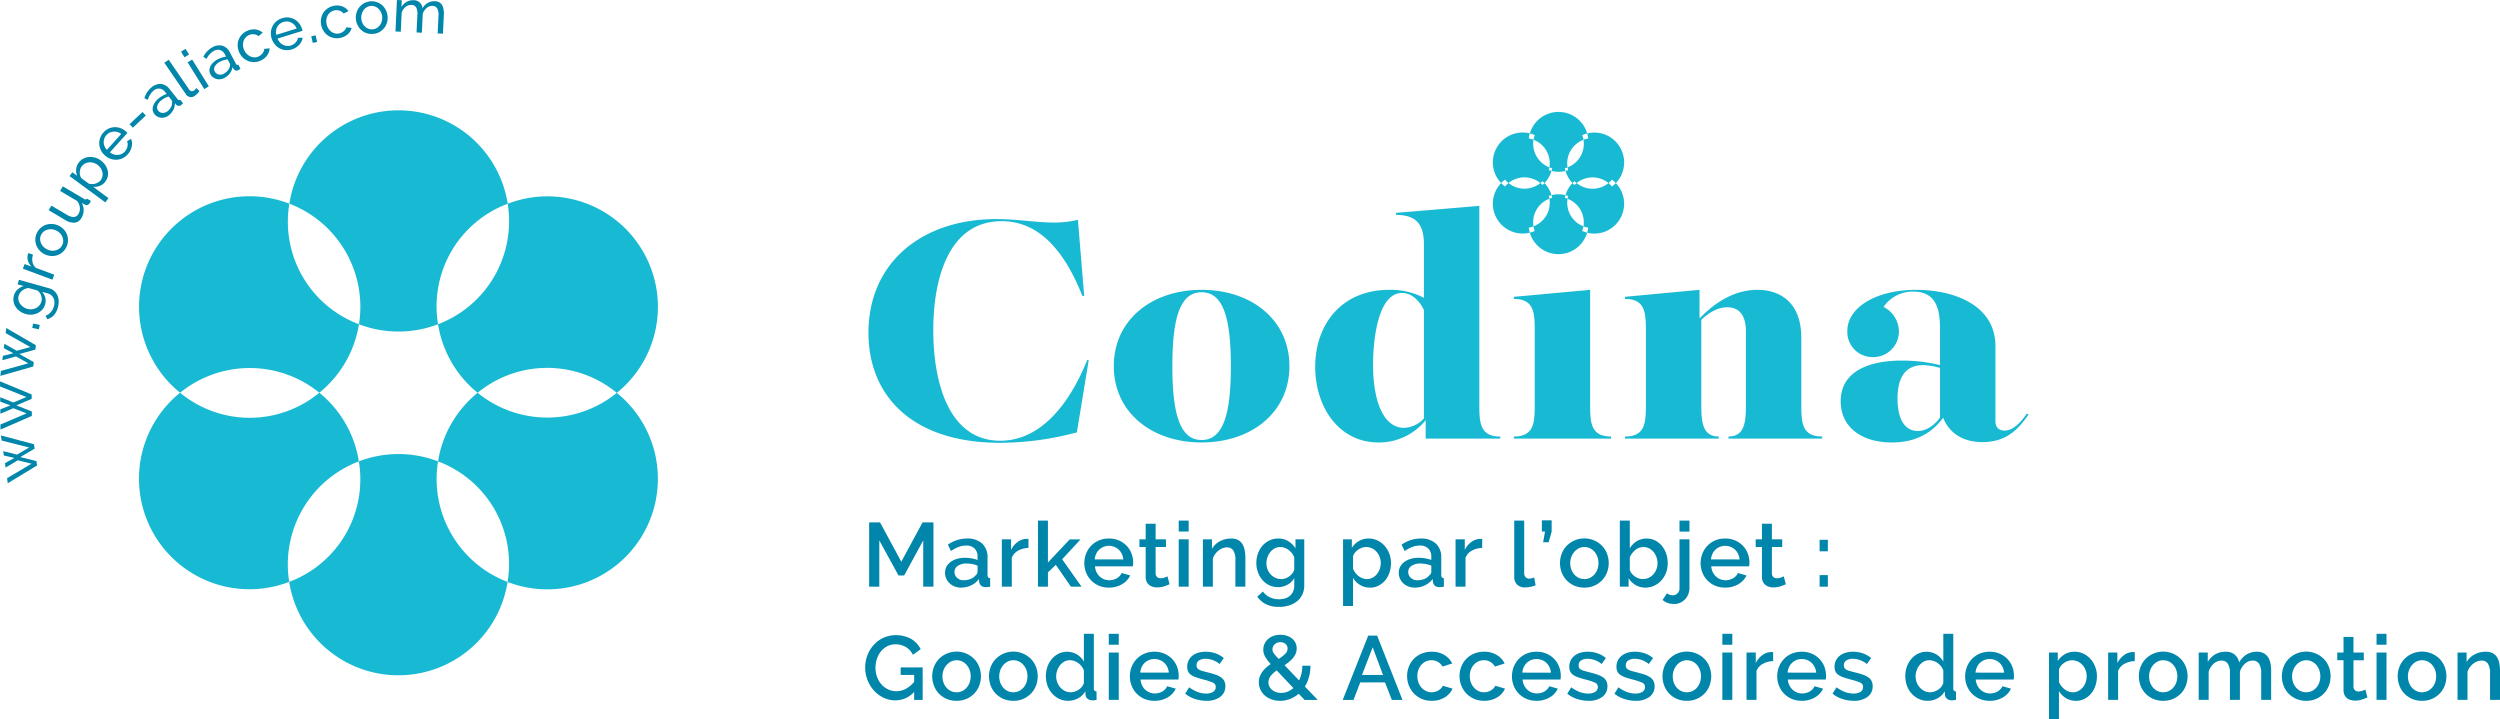
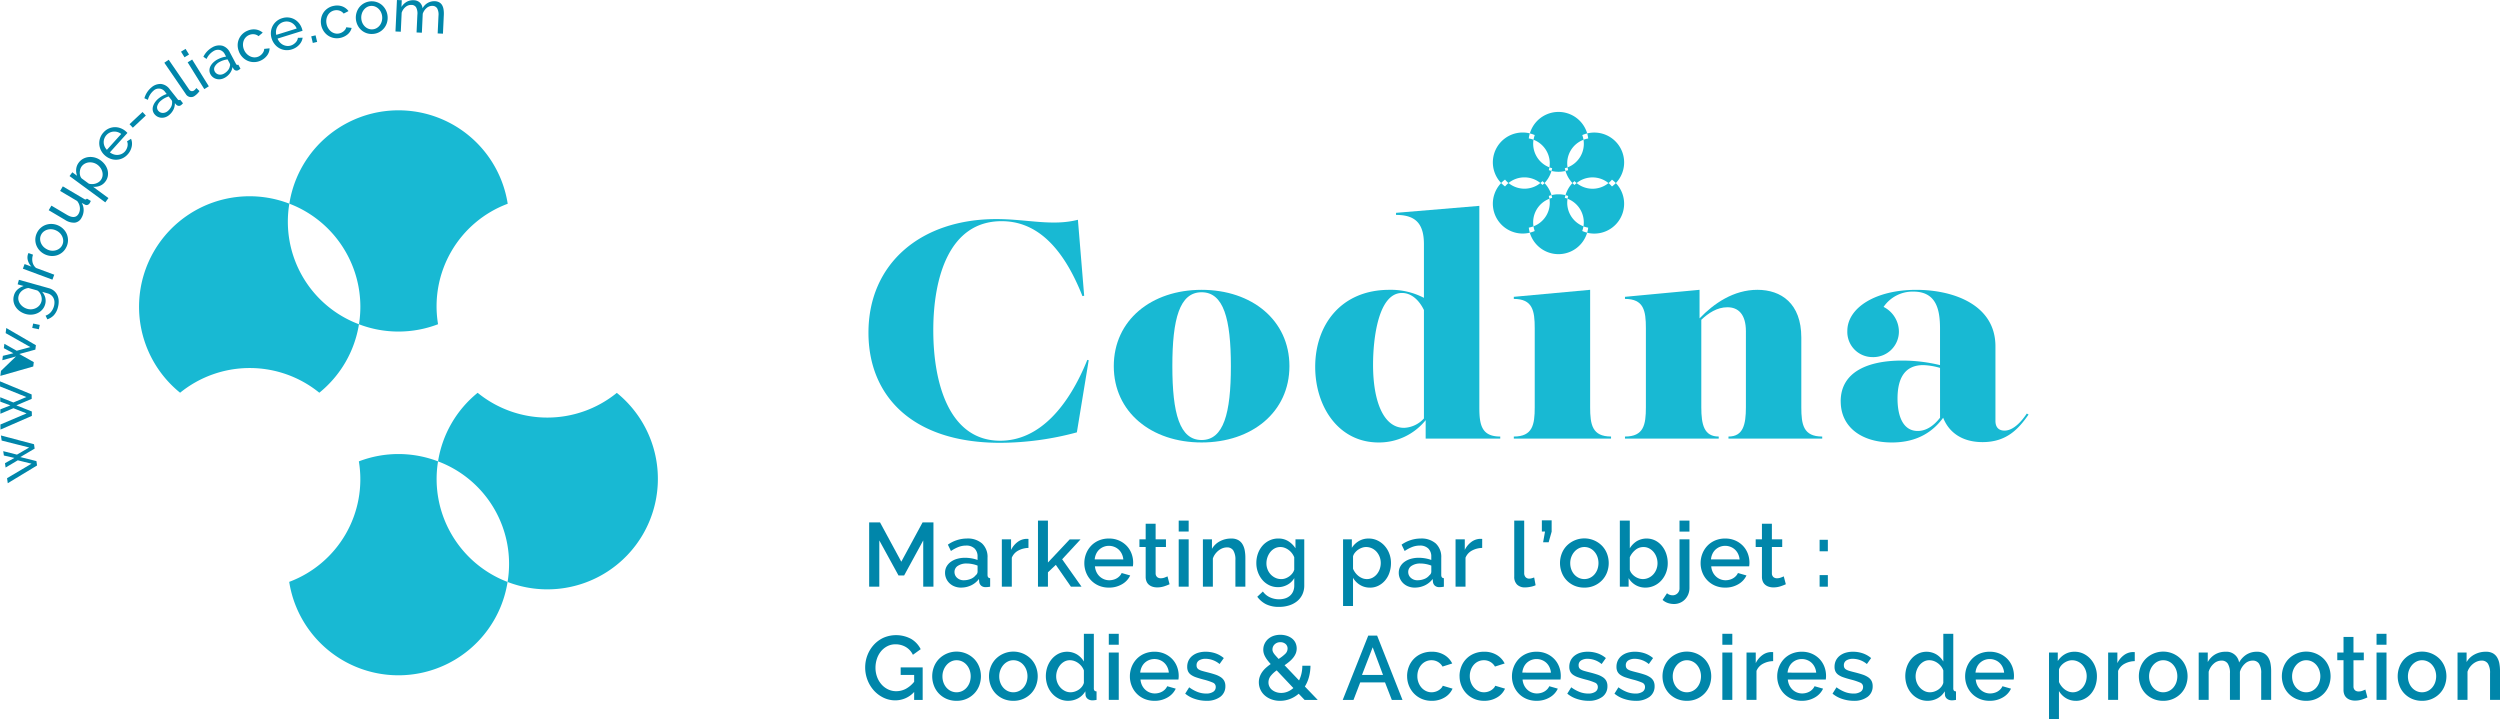
<svg xmlns="http://www.w3.org/2000/svg" id="logo_codina" data-name="logo codina" width="615.29" height="177.004" viewBox="0 0 615.29 177.004">
  <defs>
    <clipPath id="clip-path">
      <rect id="Rectangle_106" data-name="Rectangle 106" width="615.29" height="177.004" fill="none" />
    </clipPath>
  </defs>
  <g id="Groupe_563" data-name="Groupe 563" transform="translate(0 0)" clip-path="url(#clip-path)">
    <path id="Tracé_1173" data-name="Tracé 1173" d="M207.8,42.982a6.207,6.207,0,0,1,3.923-6.787,6.567,6.567,0,0,0-.15-.693c.217-.074.438-.139.663-.193a7.354,7.354,0,0,0-1.722-2.974c-.154.163-.321.319-.494.47a6.41,6.41,0,0,0-.524-.479,6.021,6.021,0,0,1-.8.563,6.229,6.229,0,0,1-7.04-.561,6.24,6.24,0,0,0-.856.845,7.44,7.44,0,0,1-.955-.845A7.349,7.349,0,0,0,206.9,44.55a7.664,7.664,0,0,1-.253-1.248,6.34,6.34,0,0,0,1.157-.319m12.3,0a6.2,6.2,0,0,1-3.915-6.791,6.481,6.481,0,0,0-.676-.215c.045-.227.1-.449.165-.671a7.366,7.366,0,0,0-3.438,0c.065.221.115.446.162.672a6.607,6.607,0,0,0-.674.214,6.165,6.165,0,0,1-3.923,6.787,6.3,6.3,0,0,0,.3,1.163,7.223,7.223,0,0,1-1.209.4,7.35,7.35,0,0,0,14.111,0,7.5,7.5,0,0,1-1.207-.407,6.278,6.278,0,0,0,.3-1.161M207.812,21.677a6.218,6.218,0,0,1,3.921,6.793,6.455,6.455,0,0,0,.667.214c-.045.225-.1.449-.163.671a7.325,7.325,0,0,0,3.44,0c-.065-.217-.115-.442-.162-.669a6.6,6.6,0,0,0,.674-.214,6.165,6.165,0,0,1,3.923-6.787,6.3,6.3,0,0,0-.3-1.163,7.222,7.222,0,0,1,1.209-.4,7.349,7.349,0,0,0-14.111,0,7.683,7.683,0,0,1,1.207.4,6.337,6.337,0,0,0-.3,1.163m12.3,0a6.207,6.207,0,0,1-3.923,6.787,6.1,6.1,0,0,0,.15.691c-.217.074-.44.139-.663.191a7.356,7.356,0,0,0,1.72,2.981c.158-.167.327-.323.5-.477a6.042,6.042,0,0,0,.522.477,6.12,6.12,0,0,1,.8-.557,6.226,6.226,0,0,1,7.04.561,6.24,6.24,0,0,0,.856-.845,7.566,7.566,0,0,1,.955.843,7.349,7.349,0,0,0-7.053-12.22,7.665,7.665,0,0,1,.253,1.248,6.339,6.339,0,0,0-1.157.319m7.957,10.652a7.522,7.522,0,0,1-.957.845,6.426,6.426,0,0,0-.854-.843,6.2,6.2,0,0,1-7.838,0,6.439,6.439,0,0,0-.526.477c-.173-.152-.34-.31-.5-.477a7.351,7.351,0,0,0-1.718,2.977c.223.054.444.121.663.2a6.263,6.263,0,0,0-.152.689,6.027,6.027,0,0,1,.882.414,6.226,6.226,0,0,1,3.033,6.377,6.281,6.281,0,0,0,1.161.318,7.319,7.319,0,0,1-.254,1.25,7.35,7.35,0,0,0,7.058-12.22M200.8,31.485a6.424,6.424,0,0,0,.854.843,6.218,6.218,0,0,1,7.842,0,6.273,6.273,0,0,0,.518-.472,6.794,6.794,0,0,1,.5.481,7.377,7.377,0,0,0,1.718-2.981c-.221-.054-.438-.121-.656-.2a6.162,6.162,0,0,0,.152-.689,6.1,6.1,0,0,1-.888-.416,6.226,6.226,0,0,1-3.033-6.377,6.28,6.28,0,0,0-1.161-.318,7.315,7.315,0,0,1,.255-1.25,7.348,7.348,0,0,0-7.058,12.218,7.5,7.5,0,0,1,.957-.843" transform="translate(169.612 12.718)" fill="#18b9d3" />
    <path id="Tracé_1174" data-name="Tracé 1174" d="M128.475,85.044V73.657l-4.7,8.624H122.39l-4.725-8.624V85.044h-2.5V69.219h2.675l5.238,9.675,5.238-9.675h2.675V85.044Z" transform="translate(98.747 59.35)" fill="#0086aa" />
    <path id="Tracé_1175" data-name="Tracé 1175" d="M129.169,83.438a4.341,4.341,0,0,1-1.571-.28,3.748,3.748,0,0,1-1.248-.769,3.593,3.593,0,0,1-.825-1.161,3.446,3.446,0,0,1-.3-1.447,3.136,3.136,0,0,1,.357-1.5,3.521,3.521,0,0,1,1.014-1.157,4.9,4.9,0,0,1,1.56-.758,6.993,6.993,0,0,1,1.995-.269,9.317,9.317,0,0,1,1.627.147,8.29,8.29,0,0,1,1.447.39v-.8a2.706,2.706,0,0,0-.734-2.017,2.881,2.881,0,0,0-2.117-.726,5.146,5.146,0,0,0-1.839.345,9.412,9.412,0,0,0-1.861.994l-.758-1.564a8.265,8.265,0,0,1,4.679-1.512,5.337,5.337,0,0,1,3.746,1.226,4.533,4.533,0,0,1,1.337,3.518v4.216c0,.518.215.788.645.8v2.093a5.391,5.391,0,0,1-.611.089q-.259.022-.5.022a1.585,1.585,0,0,1-1.1-.355,1.516,1.516,0,0,1-.479-.914l-.067-.737a5.217,5.217,0,0,1-1.928,1.571,5.694,5.694,0,0,1-2.463.548m.669-1.807a4.433,4.433,0,0,0,1.681-.323,2.872,2.872,0,0,0,1.237-.9,1.13,1.13,0,0,0,.468-.845V78.021a7.37,7.37,0,0,0-1.326-.381,7.479,7.479,0,0,0-1.369-.136,3.759,3.759,0,0,0-2.151.57,1.746,1.746,0,0,0-.836,1.5,1.9,1.9,0,0,0,.645,1.46,2.35,2.35,0,0,0,1.651.591" transform="translate(107.369 61.183)" fill="#0086aa" />
    <path id="Tracé_1176" data-name="Tracé 1176" d="M139.3,73.634a5.449,5.449,0,0,0-2.53.658,3.452,3.452,0,0,0-1.571,1.748v7.132h-2.452V71.514h2.272v2.61a5.327,5.327,0,0,1,1.573-1.93,3.826,3.826,0,0,1,2.084-.791h.366a1.324,1.324,0,0,1,.258.022Z" transform="translate(113.821 61.222)" fill="#0086aa" />
    <path id="Tracé_1177" data-name="Tracé 1177" d="M145.649,85.25l-3.722-5.37-1.939,1.826V85.25h-2.452V68.979h2.452V79.3l5.349-5.686h2.673L143.487,78.5l4.77,6.752Z" transform="translate(117.926 59.144)" fill="#0086aa" />
    <path id="Tracé_1178" data-name="Tracé 1178" d="M149.72,83.436a6.232,6.232,0,0,1-2.474-.477,5.74,5.74,0,0,1-1.906-1.308,5.812,5.812,0,0,1-1.226-1.915,6.211,6.211,0,0,1-.435-2.318,6.311,6.311,0,0,1,.435-2.329,6.005,6.005,0,0,1,1.226-1.941,5.727,5.727,0,0,1,1.906-1.313,6.258,6.258,0,0,1,2.5-.477,6,6,0,0,1,2.463.489,5.914,5.914,0,0,1,1.883,1.3,5.644,5.644,0,0,1,1.192,1.895,6.311,6.311,0,0,1,.412,2.264c0,.176-.007.344-.022.5s-.03.286-.045.392h-9.339a4.012,4.012,0,0,0,.368,1.4,3.638,3.638,0,0,0,.78,1.081,3.448,3.448,0,0,0,2.374.947,3.815,3.815,0,0,0,.97-.124,3.35,3.35,0,0,0,.88-.355,3.127,3.127,0,0,0,.715-.57,2.7,2.7,0,0,0,.488-.732l2.1.6a4.839,4.839,0,0,1-1.995,2.151,6.165,6.165,0,0,1-3.243.838m3.544-6.932a3.921,3.921,0,0,0-.368-1.36,3.51,3.51,0,0,0-.769-1.061,3.426,3.426,0,0,0-1.092-.678,3.565,3.565,0,0,0-1.315-.247,3.511,3.511,0,0,0-2.385.925,3.359,3.359,0,0,0-.758,1.061,4.08,4.08,0,0,0-.357,1.36Z" transform="translate(123.194 61.183)" fill="#0086aa" />
    <path id="Tracé_1179" data-name="Tracé 1179" d="M158.4,84.288a12.65,12.65,0,0,1-1.293.5,5.476,5.476,0,0,1-1.763.277,3.658,3.658,0,0,1-1.09-.156,2.61,2.61,0,0,1-.9-.468,2.094,2.094,0,0,1-.613-.814,2.975,2.975,0,0,1-.223-1.215V75.127h-1.538V73.235h1.538V69.4h2.45v3.836h2.543v1.893h-2.543v6.508a1.213,1.213,0,0,0,.392.9,1.33,1.33,0,0,0,.858.279,2.692,2.692,0,0,0,.981-.178c.312-.119.542-.217.691-.29Z" transform="translate(129.45 59.504)" fill="#0086aa" />
    <path id="Tracé_1180" data-name="Tracé 1180" d="M156.184,68.98h2.452v2.7h-2.452Zm0,4.614h2.452V85.249h-2.452Z" transform="translate(133.915 59.145)" fill="#0086aa" />
    <path id="Tracé_1181" data-name="Tracé 1181" d="M169.842,83.212H167.39V76.681a4.254,4.254,0,0,0-.524-2.394,1.766,1.766,0,0,0-1.549-.747,3.026,3.026,0,0,0-1.07.2,3.753,3.753,0,0,0-1,.57,4.365,4.365,0,0,0-.836.867,4.01,4.01,0,0,0-.568,1.1v6.932h-2.452V71.557h2.229V73.9a4.771,4.771,0,0,1,1.939-1.861,5.856,5.856,0,0,1,2.808-.678,3.449,3.449,0,0,1,1.716.377,2.854,2.854,0,0,1,1.059,1.038,4.534,4.534,0,0,1,.546,1.516,10.11,10.11,0,0,1,.156,1.815Z" transform="translate(136.662 61.182)" fill="#0086aa" />
    <path id="Tracé_1182" data-name="Tracé 1182" d="M171.8,83.323a4.882,4.882,0,0,1-2.162-.477,5.148,5.148,0,0,1-1.683-1.308,6.063,6.063,0,0,1-1.092-1.893,6.5,6.5,0,0,1-.39-2.249,6.848,6.848,0,0,1,.4-2.355,6.018,6.018,0,0,1,1.114-1.915,5.321,5.321,0,0,1,1.705-1.291,4.98,4.98,0,0,1,2.2-.479,4.513,4.513,0,0,1,2.463.667,5.7,5.7,0,0,1,1.75,1.739V71.555h2.162V82.878a5.181,5.181,0,0,1-.468,2.253,4.761,4.761,0,0,1-1.3,1.659,5.91,5.91,0,0,1-1.973,1.036,8.091,8.091,0,0,1-2.452.357,7.02,7.02,0,0,1-3.221-.658,6.094,6.094,0,0,1-2.151-1.839l1.382-1.291A4.323,4.323,0,0,0,169.8,85.82a5.318,5.318,0,0,0,2.262.49,5,5,0,0,0,1.438-.2,3.313,3.313,0,0,0,1.192-.624,3,3,0,0,0,.814-1.07,3.617,3.617,0,0,0,.3-1.538V81.1a4.259,4.259,0,0,1-1.716,1.648,4.81,4.81,0,0,1-2.3.58m.8-1.984a3.019,3.019,0,0,0,1.07-.189,3.822,3.822,0,0,0,.947-.511,3.74,3.74,0,0,0,.747-.736,2.693,2.693,0,0,0,.446-.882V75.966a4.255,4.255,0,0,0-.58-1.012,4.041,4.041,0,0,0-.814-.789,3.942,3.942,0,0,0-.97-.526,2.992,2.992,0,0,0-1.025-.189,2.96,2.96,0,0,0-1.438.345,3.486,3.486,0,0,0-1.081.914,4.385,4.385,0,0,0-.691,1.283,4.492,4.492,0,0,0-.245,1.469,4.044,4.044,0,0,0,.279,1.506,3.852,3.852,0,0,0,.769,1.226,3.767,3.767,0,0,0,1.148.834,3.284,3.284,0,0,0,1.438.312" transform="translate(142.733 61.182)" fill="#0086aa" />
    <path id="Tracé_1183" data-name="Tracé 1183" d="M184.585,83.437a4.562,4.562,0,0,1-2.474-.671,4.98,4.98,0,0,1-1.7-1.739v6.932h-2.452v-16.4h2.162v2.093a5.08,5.08,0,0,1,1.727-1.668,4.611,4.611,0,0,1,2.4-.624,4.95,4.95,0,0,1,2.207.49,5.6,5.6,0,0,1,1.739,1.313,6.045,6.045,0,0,1,1.148,1.919,6.39,6.39,0,0,1,.412,2.3,7.276,7.276,0,0,1-.379,2.374,5.875,5.875,0,0,1-1.068,1.915,5.208,5.208,0,0,1-1.64,1.295,4.548,4.548,0,0,1-2.082.479m-.8-2.1a3.014,3.014,0,0,0,1.415-.334,3.473,3.473,0,0,0,1.094-.892,4.127,4.127,0,0,0,.7-1.27,4.531,4.531,0,0,0,.243-1.469A4.147,4.147,0,0,0,186.2,74.61a3.541,3.541,0,0,0-1.146-.849,3.419,3.419,0,0,0-1.451-.312,3.041,3.041,0,0,0-.981.178,3.86,3.86,0,0,0-1.739,1.215,2.442,2.442,0,0,0-.468.9V78.8a4.543,4.543,0,0,0,.58,1,4.323,4.323,0,0,0,.791.8,3.826,3.826,0,0,0,.949.537,2.84,2.84,0,0,0,1.046.2" transform="translate(152.589 61.182)" fill="#0086aa" />
    <path id="Tracé_1184" data-name="Tracé 1184" d="M189.288,83.438a4.341,4.341,0,0,1-1.571-.28,3.748,3.748,0,0,1-1.248-.769,3.593,3.593,0,0,1-.825-1.161,3.445,3.445,0,0,1-.3-1.447,3.135,3.135,0,0,1,.357-1.5,3.521,3.521,0,0,1,1.014-1.157,4.9,4.9,0,0,1,1.56-.758,6.994,6.994,0,0,1,1.995-.269,9.317,9.317,0,0,1,1.627.147,8.289,8.289,0,0,1,1.447.39v-.8a2.706,2.706,0,0,0-.734-2.017,2.881,2.881,0,0,0-2.117-.726,5.146,5.146,0,0,0-1.839.345,9.412,9.412,0,0,0-1.861.994l-.758-1.564a8.265,8.265,0,0,1,4.679-1.512,5.337,5.337,0,0,1,3.746,1.226A4.533,4.533,0,0,1,195.8,76.1v4.216c0,.518.215.788.645.8v2.093a5.39,5.39,0,0,1-.611.089q-.259.022-.5.022a1.585,1.585,0,0,1-1.1-.355,1.515,1.515,0,0,1-.479-.914l-.067-.737a5.216,5.216,0,0,1-1.928,1.571,5.694,5.694,0,0,1-2.463.548m.669-1.807a4.433,4.433,0,0,0,1.681-.323,2.871,2.871,0,0,0,1.237-.9,1.13,1.13,0,0,0,.468-.845V78.021a7.369,7.369,0,0,0-1.326-.381,7.48,7.48,0,0,0-1.369-.136,3.759,3.759,0,0,0-2.151.57,1.746,1.746,0,0,0-.836,1.5,1.9,1.9,0,0,0,.645,1.46,2.35,2.35,0,0,0,1.651.591" transform="translate(158.916 61.183)" fill="#0086aa" />
    <path id="Tracé_1185" data-name="Tracé 1185" d="M199.42,73.634a5.449,5.449,0,0,0-2.53.658,3.452,3.452,0,0,0-1.571,1.748v7.132h-2.452V71.514h2.272v2.61a5.326,5.326,0,0,1,1.573-1.93A3.826,3.826,0,0,1,198.8,71.4h.366a1.324,1.324,0,0,1,.258.022Z" transform="translate(165.368 61.222)" fill="#0086aa" />
    <path id="Tracé_1186" data-name="Tracé 1186" d="M200.643,68.979h2.452V81.886a1.453,1.453,0,0,0,.334,1.012,1.194,1.194,0,0,0,.936.366,2.258,2.258,0,0,0,.57-.085c.214-.059.418-.128.613-.2l.355,1.915a5.491,5.491,0,0,1-1.27.388,6.721,6.721,0,0,1-1.315.145,2.691,2.691,0,0,1-1.973-.689,2.626,2.626,0,0,1-.7-1.961Z" transform="translate(172.035 59.144)" fill="#0086aa" />
    <path id="Tracé_1187" data-name="Tracé 1187" d="M204.615,74.339l.468-2.63h-.78V68.945h2.409v2.786l-.737,2.608Z" transform="translate(175.173 59.114)" fill="#0086aa" />
    <path id="Tracé_1188" data-name="Tracé 1188" d="M212.7,83.437a6.086,6.086,0,0,1-2.485-.489,5.864,5.864,0,0,1-1.883-1.317,5.735,5.735,0,0,1-1.2-1.928,6.495,6.495,0,0,1,0-4.614,5.726,5.726,0,0,1,1.213-1.93,6.1,6.1,0,0,1,8.717,0,5.732,5.732,0,0,1,1.215,1.93,6.5,6.5,0,0,1,0,4.614,5.706,5.706,0,0,1-1.215,1.928,5.894,5.894,0,0,1-4.357,1.805m-3.477-6.018a4.4,4.4,0,0,0,.267,1.56,3.878,3.878,0,0,0,.736,1.237,3.434,3.434,0,0,0,1.1.823,3.268,3.268,0,0,0,2.74,0,3.351,3.351,0,0,0,1.105-.834,4,4,0,0,0,.736-1.248,4.652,4.652,0,0,0,0-3.109,3.98,3.98,0,0,0-.736-1.257,3.317,3.317,0,0,0-1.105-.84,3.174,3.174,0,0,0-1.369-.3,3.038,3.038,0,0,0-1.349.312,3.54,3.54,0,0,0-1.1.849,4.2,4.2,0,0,0-.749,1.259,4.309,4.309,0,0,0-.277,1.549" transform="translate(177.232 61.182)" fill="#0086aa" />
    <path id="Tracé_1189" data-name="Tracé 1189" d="M220.921,85.475a4.7,4.7,0,0,1-4.123-2.34V85.25h-2.162V68.979h2.452V75.8a5.36,5.36,0,0,1,1.727-1.759,4.832,4.832,0,0,1,4.558-.145,5.142,5.142,0,0,1,1.638,1.337,6.1,6.1,0,0,1,1.048,1.937,7.263,7.263,0,0,1,.368,2.307,6.456,6.456,0,0,1-.423,2.34,6.055,6.055,0,0,1-1.159,1.906,5.339,5.339,0,0,1-1.75,1.283,5.129,5.129,0,0,1-2.173.468m-.646-2.1a3.361,3.361,0,0,0,1.471-.323,3.651,3.651,0,0,0,1.148-.856,3.954,3.954,0,0,0,.747-1.237,4.139,4.139,0,0,0,.267-1.484,4.485,4.485,0,0,0-.256-1.5,4.08,4.08,0,0,0-.713-1.27,3.646,3.646,0,0,0-1.092-.88,2.967,2.967,0,0,0-1.393-.334,3.066,3.066,0,0,0-2.017.736A4.886,4.886,0,0,0,217.087,78v3.078a2.4,2.4,0,0,0,.468.925,3.762,3.762,0,0,0,.78.724,3.619,3.619,0,0,0,.958.479,3.108,3.108,0,0,0,.981.167" transform="translate(184.032 59.144)" fill="#0086aa" />
    <path id="Tracé_1190" data-name="Tracé 1190" d="M223.107,89.508a4.672,4.672,0,0,1-1.516-.245,3.8,3.8,0,0,1-1.293-.76l1.092-1.646a1.765,1.765,0,0,0,.669.388,2.393,2.393,0,0,0,.756.123,1.678,1.678,0,0,0,1.651-1.694V73.594h2.45V85.5a4.243,4.243,0,0,1-.3,1.625,3.957,3.957,0,0,1-.825,1.274,3.683,3.683,0,0,1-1.215.823,3.772,3.772,0,0,1-1.471.29m1.36-20.528h2.45v2.7h-2.45Z" transform="translate(188.888 59.145)" fill="#0086aa" />
    <path id="Tracé_1191" data-name="Tracé 1191" d="M231.379,83.436a6.232,6.232,0,0,1-2.474-.477A5.739,5.739,0,0,1,227,81.651a5.812,5.812,0,0,1-1.226-1.915,6.211,6.211,0,0,1-.435-2.318,6.312,6.312,0,0,1,.435-2.329A6.006,6.006,0,0,1,227,73.148a5.727,5.727,0,0,1,1.906-1.313,6.258,6.258,0,0,1,2.5-.477,6,6,0,0,1,2.463.489,5.913,5.913,0,0,1,1.883,1.3,5.643,5.643,0,0,1,1.192,1.895,6.312,6.312,0,0,1,.412,2.264c0,.176-.007.344-.022.5s-.03.286-.045.392h-9.339a4.013,4.013,0,0,0,.368,1.4,3.638,3.638,0,0,0,.78,1.081,3.448,3.448,0,0,0,2.374.947,3.814,3.814,0,0,0,.97-.124,3.35,3.35,0,0,0,.88-.355,3.128,3.128,0,0,0,.715-.57,2.7,2.7,0,0,0,.488-.732l2.1.6a4.839,4.839,0,0,1-1.995,2.151,6.165,6.165,0,0,1-3.243.838m3.544-6.932a3.92,3.92,0,0,0-.368-1.36,3.51,3.51,0,0,0-.769-1.061,3.426,3.426,0,0,0-1.092-.678,3.565,3.565,0,0,0-1.315-.247,3.511,3.511,0,0,0-2.385.925,3.36,3.36,0,0,0-.758,1.061,4.08,4.08,0,0,0-.357,1.36Z" transform="translate(193.21 61.183)" fill="#0086aa" />
    <path id="Tracé_1192" data-name="Tracé 1192" d="M240.057,84.288a12.651,12.651,0,0,1-1.293.5,5.476,5.476,0,0,1-1.763.277,3.658,3.658,0,0,1-1.09-.156,2.61,2.61,0,0,1-.9-.468,2.094,2.094,0,0,1-.613-.814,2.976,2.976,0,0,1-.223-1.215V75.127h-1.538V73.235h1.538V69.4h2.45v3.836h2.543v1.893h-2.543v6.508a1.213,1.213,0,0,0,.392.9,1.33,1.33,0,0,0,.858.279,2.692,2.692,0,0,0,.981-.178c.312-.119.542-.217.691-.29Z" transform="translate(199.465 59.504)" fill="#0086aa" />
    <path id="Tracé_1193" data-name="Tracé 1193" d="M241.106,71.525h2.028v2.829h-2.028Zm0,8.691h2.028v2.851h-2.028Z" transform="translate(206.729 61.327)" fill="#0086aa" />
    <path id="Tracé_1194" data-name="Tracé 1194" d="M126.7,98.137a6.244,6.244,0,0,1-4.612,2.071,6.655,6.655,0,0,1-2.942-.656,7.64,7.64,0,0,1-2.365-1.774,8.317,8.317,0,0,1-1.571-2.584,8.468,8.468,0,0,1-.568-3.076,8.3,8.3,0,0,1,.568-3.055,8.1,8.1,0,0,1,1.571-2.539,7.425,7.425,0,0,1,2.385-1.731,7.839,7.839,0,0,1,6.82.312,6.137,6.137,0,0,1,2.318,2.511L126.386,89a4.447,4.447,0,0,0-1.783-1.941,4.961,4.961,0,0,0-2.5-.645,4.286,4.286,0,0,0-2.026.477,4.99,4.99,0,0,0-1.562,1.27,5.728,5.728,0,0,0-.99,1.839,6.886,6.886,0,0,0-.347,2.184,6.418,6.418,0,0,0,.39,2.253,5.849,5.849,0,0,0,1.07,1.824,4.994,4.994,0,0,0,1.616,1.237,4.562,4.562,0,0,0,2.028.457,5.067,5.067,0,0,0,2.307-.554,6.767,6.767,0,0,0,2.106-1.765v-1.69h-3.321V92.1h5.416v8h-2.1Z" transform="translate(98.294 72.16)" fill="#0086aa" />
    <path id="Tracé_1195" data-name="Tracé 1195" d="M129.516,98.437a6.086,6.086,0,0,1-2.485-.488,5.864,5.864,0,0,1-1.883-1.317,5.736,5.736,0,0,1-1.2-1.928,6.5,6.5,0,0,1,0-4.614,5.727,5.727,0,0,1,1.213-1.93,6.1,6.1,0,0,1,8.717,0,5.731,5.731,0,0,1,1.215,1.93,6.5,6.5,0,0,1,0,4.614,5.705,5.705,0,0,1-1.215,1.928,5.894,5.894,0,0,1-4.357,1.805m-3.477-6.018a4.4,4.4,0,0,0,.267,1.56,3.878,3.878,0,0,0,.736,1.237,3.434,3.434,0,0,0,1.1.823,3.268,3.268,0,0,0,2.74,0,3.35,3.35,0,0,0,1.105-.834,4,4,0,0,0,.736-1.248,4.652,4.652,0,0,0,0-3.109,3.979,3.979,0,0,0-.736-1.257,3.317,3.317,0,0,0-1.105-.84,3.174,3.174,0,0,0-1.369-.3,3.038,3.038,0,0,0-1.348.312,3.54,3.54,0,0,0-1.1.849,4.2,4.2,0,0,0-.749,1.259,4.309,4.309,0,0,0-.277,1.549" transform="translate(105.908 74.043)" fill="#0086aa" />
    <path id="Tracé_1196" data-name="Tracé 1196" d="M137.04,98.437a6.086,6.086,0,0,1-2.485-.488,5.864,5.864,0,0,1-1.883-1.317,5.736,5.736,0,0,1-1.2-1.928,6.5,6.5,0,0,1,0-4.614,5.727,5.727,0,0,1,1.213-1.93,6.1,6.1,0,0,1,8.717,0,5.732,5.732,0,0,1,1.215,1.93,6.5,6.5,0,0,1,0,4.614,5.706,5.706,0,0,1-1.215,1.928,5.894,5.894,0,0,1-4.357,1.805m-3.477-6.018a4.4,4.4,0,0,0,.268,1.56,3.878,3.878,0,0,0,.736,1.237,3.434,3.434,0,0,0,1.1.823,3.269,3.269,0,0,0,2.74,0,3.35,3.35,0,0,0,1.105-.834,4,4,0,0,0,.736-1.248,4.652,4.652,0,0,0,0-3.109,3.98,3.98,0,0,0-.736-1.257,3.317,3.317,0,0,0-1.105-.84,3.174,3.174,0,0,0-1.369-.3,3.038,3.038,0,0,0-1.348.312,3.54,3.54,0,0,0-1.1.849,4.2,4.2,0,0,0-.749,1.259,4.309,4.309,0,0,0-.277,1.549" transform="translate(112.359 74.043)" fill="#0086aa" />
    <path id="Tracé_1197" data-name="Tracé 1197" d="M144.061,100.475a5,5,0,0,1-2.184-.479,5.438,5.438,0,0,1-1.739-1.306,6.053,6.053,0,0,1-1.148-1.926,7.055,7.055,0,0,1-.02-4.684,6.156,6.156,0,0,1,1.09-1.9,5.3,5.3,0,0,1,1.649-1.3,4.816,4.816,0,0,1,4.558.2,4.968,4.968,0,0,1,1.672,1.727v-6.82h2.452V97.354a.95.95,0,0,0,.145.6.7.7,0,0,0,.524.2v2.093c-.253.046-.457.076-.613.091s-.286.02-.39.02a1.862,1.862,0,0,1-1.2-.377,1.34,1.34,0,0,1-.513-.983l-.045-.867a4.678,4.678,0,0,1-1.761,1.716,5,5,0,0,1-2.474.624m.6-2.1a3.314,3.314,0,0,0,1.07-.178,3.814,3.814,0,0,0,.981-.488,3.5,3.5,0,0,0,.771-.737,2.67,2.67,0,0,0,.455-.914V93a3.656,3.656,0,0,0-.568-1.022,4.018,4.018,0,0,0-.836-.8,3.785,3.785,0,0,0-.99-.515,3.336,3.336,0,0,0-1.061-.178,2.79,2.79,0,0,0-1.348.334,3.531,3.531,0,0,0-1.059.892,4.42,4.42,0,0,0-.7,1.27,4.328,4.328,0,0,0-.256,1.473,4.135,4.135,0,0,0,.279,1.516,3.98,3.98,0,0,0,.769,1.248,3.768,3.768,0,0,0,1.126.845,3.042,3.042,0,0,0,1.371.312" transform="translate(118.821 72.005)" fill="#0086aa" />
    <path id="Tracé_1198" data-name="Tracé 1198" d="M146.92,83.98h2.452v2.7H146.92Zm0,4.614h2.452v11.655H146.92Z" transform="translate(125.972 72.006)" fill="#0086aa" />
    <path id="Tracé_1199" data-name="Tracé 1199" d="M155.755,98.436a6.232,6.232,0,0,1-2.474-.477,5.74,5.74,0,0,1-1.906-1.308,5.812,5.812,0,0,1-1.226-1.915,6.211,6.211,0,0,1-.435-2.318,6.311,6.311,0,0,1,.435-2.329,6,6,0,0,1,1.226-1.941,5.727,5.727,0,0,1,1.906-1.313,6.258,6.258,0,0,1,2.5-.477,6,6,0,0,1,2.463.489,5.913,5.913,0,0,1,1.883,1.3,5.644,5.644,0,0,1,1.192,1.895,6.311,6.311,0,0,1,.412,2.264c0,.176-.007.344-.022.5s-.03.286-.045.392h-9.339a4.012,4.012,0,0,0,.368,1.4,3.637,3.637,0,0,0,.78,1.081,3.448,3.448,0,0,0,2.374.947,3.815,3.815,0,0,0,.97-.124,3.351,3.351,0,0,0,.88-.355,3.127,3.127,0,0,0,.715-.57,2.7,2.7,0,0,0,.489-.732l2.1.6A4.839,4.839,0,0,1,159,97.6a6.165,6.165,0,0,1-3.243.838M159.3,91.5a3.92,3.92,0,0,0-.368-1.36,3.51,3.51,0,0,0-.769-1.061,3.426,3.426,0,0,0-1.092-.678,3.566,3.566,0,0,0-1.315-.247,3.511,3.511,0,0,0-2.385.925,3.36,3.36,0,0,0-.758,1.061,4.081,4.081,0,0,0-.357,1.36Z" transform="translate(128.368 74.044)" fill="#0086aa" />
    <path id="Tracé_1200" data-name="Tracé 1200" d="M162.241,98.437a8.919,8.919,0,0,1-2.8-.457,7.079,7.079,0,0,1-2.4-1.306l.979-1.56a9.035,9.035,0,0,0,2.075,1.15,5.886,5.886,0,0,0,2.1.388,3.072,3.072,0,0,0,1.726-.424,1.357,1.357,0,0,0,.637-1.2,1.109,1.109,0,0,0-.715-1.07,14.2,14.2,0,0,0-2.227-.737c-.73-.191-1.352-.377-1.874-.557a4.75,4.75,0,0,1-1.269-.624,2.177,2.177,0,0,1-.713-.825,2.619,2.619,0,0,1-.223-1.135,3.513,3.513,0,0,1,.344-1.586,3.386,3.386,0,0,1,.96-1.166,4.287,4.287,0,0,1,1.436-.726,6.241,6.241,0,0,1,1.783-.243,7.373,7.373,0,0,1,2.454.4,6.356,6.356,0,0,1,2.026,1.161L165.5,89.385a5.473,5.473,0,0,0-3.455-1.291,2.964,2.964,0,0,0-1.571.388,1.343,1.343,0,0,0-.635,1.237,1.259,1.259,0,0,0,.132.6,1.141,1.141,0,0,0,.436.424,3.4,3.4,0,0,0,.78.323c.319.1.715.2,1.191.323.789.193,1.467.388,2.041.581a5.615,5.615,0,0,1,1.415.678,2.538,2.538,0,0,1,.825.914,2.746,2.746,0,0,1,.267,1.259,3.152,3.152,0,0,1-1.259,2.641,5.466,5.466,0,0,1-3.421.971" transform="translate(134.656 74.043)" fill="#0086aa" />
    <path id="Tracé_1201" data-name="Tracé 1201" d="M178.06,100.137l-1.451-1.518a7.133,7.133,0,0,1-2.151,1.295,6.75,6.75,0,0,1-2.439.448A6.006,6.006,0,0,1,169.9,100a5.124,5.124,0,0,1-1.649-.968,4.289,4.289,0,0,1-1.449-3.223,4.093,4.093,0,0,1,.234-1.4,4.868,4.868,0,0,1,.637-1.205,6.068,6.068,0,0,1,.936-1.023,12.2,12.2,0,0,1,1.113-.869,12.883,12.883,0,0,1-.856-1.023,6.409,6.409,0,0,1-.557-.882,3.943,3.943,0,0,1-.312-.8,3.456,3.456,0,0,1,.223-2.3,3.556,3.556,0,0,1,.88-1.172,4.048,4.048,0,0,1,1.324-.758,5.088,5.088,0,0,1,1.662-.264,5.283,5.283,0,0,1,1.538.221,4.125,4.125,0,0,1,1.291.645,3.037,3.037,0,0,1,.882,1.061,3.34,3.34,0,0,1,.089,2.662,4.389,4.389,0,0,1-.635,1.061,6.583,6.583,0,0,1-.949.957,14.584,14.584,0,0,1-1.17.882l3.566,3.745a8.059,8.059,0,0,0,.593-1.685,8.4,8.4,0,0,0,.212-1.926h2.006a11.077,11.077,0,0,1-.379,2.8,8.647,8.647,0,0,1-1,2.307l3.167,3.3Zm-5.775-1.716a4.181,4.181,0,0,0,1.6-.312,4.816,4.816,0,0,0,1.413-.893l-4.1-4.346a7.007,7.007,0,0,0-1.471,1.361,2.541,2.541,0,0,0-.555,1.6,2.279,2.279,0,0,0,.245,1.059,2.376,2.376,0,0,0,.68.817,3.457,3.457,0,0,0,.992.522,3.655,3.655,0,0,0,1.2.189m-2.136-10.7a1.491,1.491,0,0,0,.063.435,2.286,2.286,0,0,0,.234.479,4.977,4.977,0,0,0,.47.6q.3.334.745.825a9.312,9.312,0,0,0,1.618-1.237,1.814,1.814,0,0,0,.591-1.3,1.45,1.45,0,0,0-.5-1.152,1.879,1.879,0,0,0-1.28-.431,1.931,1.931,0,0,0-1.393.522,1.681,1.681,0,0,0-.544,1.259" transform="translate(143.019 72.12)" fill="#0086aa" />
    <path id="Tracé_1202" data-name="Tracé 1202" d="M184.2,84.22h2.184l6.241,15.825H190l-1.67-4.3h-6.107l-1.651,4.3h-2.652Zm3.633,9.675-2.541-6.8-2.63,6.8Z" transform="translate(152.547 72.212)" fill="#0086aa" />
    <path id="Tracé_1203" data-name="Tracé 1203" d="M186.447,92.375a6.3,6.3,0,0,1,.425-2.318,5.654,5.654,0,0,1,3.119-3.221,6.265,6.265,0,0,1,2.5-.479,5.846,5.846,0,0,1,3.109.791,5.025,5.025,0,0,1,1.952,2.1l-2.387.76a3.073,3.073,0,0,0-2.717-1.56,3.266,3.266,0,0,0-1.373.29,3.317,3.317,0,0,0-1.1.812,4.012,4.012,0,0,0-.736,1.237,4.5,4.5,0,0,0-.267,1.586,4.348,4.348,0,0,0,.279,1.571A4.029,4.029,0,0,0,190,95.2a3.477,3.477,0,0,0,1.116.836,3.071,3.071,0,0,0,1.347.3,3.269,3.269,0,0,0,.892-.124,3.127,3.127,0,0,0,.814-.344,3.171,3.171,0,0,0,.646-.513,1.927,1.927,0,0,0,.414-.624l2.405.711A4.752,4.752,0,0,1,195.7,97.6a6.007,6.007,0,0,1-3.21.838,6.078,6.078,0,0,1-2.474-.49,5.839,5.839,0,0,1-1.9-1.328,6.021,6.021,0,0,1-1.228-1.93,6.192,6.192,0,0,1-.435-2.314" transform="translate(159.863 74.044)" fill="#0086aa" />
    <path id="Tracé_1204" data-name="Tracé 1204" d="M193.395,92.375a6.3,6.3,0,0,1,.423-2.318,5.653,5.653,0,0,1,3.119-3.221,6.265,6.265,0,0,1,2.5-.479,5.846,5.846,0,0,1,3.109.791,5.025,5.025,0,0,1,1.952,2.1l-2.387.76a3.072,3.072,0,0,0-2.717-1.56,3.266,3.266,0,0,0-1.373.29,3.316,3.316,0,0,0-1.1.812,3.971,3.971,0,0,0-.734,1.237,4.456,4.456,0,0,0-.269,1.586,4.349,4.349,0,0,0,.279,1.571,4.03,4.03,0,0,0,.758,1.257,3.464,3.464,0,0,0,1.118.836,3.057,3.057,0,0,0,1.345.3,3.269,3.269,0,0,0,.892-.124,3.127,3.127,0,0,0,.814-.344,3.17,3.17,0,0,0,.646-.513,1.9,1.9,0,0,0,.414-.624l2.405.711a4.752,4.752,0,0,1-1.939,2.153,6.007,6.007,0,0,1-3.21.838,6.078,6.078,0,0,1-2.474-.49,5.839,5.839,0,0,1-1.9-1.328,6.02,6.02,0,0,1-1.228-1.93,6.19,6.19,0,0,1-.433-2.314" transform="translate(165.82 74.044)" fill="#0086aa" />
    <path id="Tracé_1205" data-name="Tracé 1205" d="M206.383,98.436a6.232,6.232,0,0,1-2.474-.477A5.74,5.74,0,0,1,202,96.651a5.812,5.812,0,0,1-1.226-1.915,6.211,6.211,0,0,1-.435-2.318,6.312,6.312,0,0,1,.435-2.329A6.005,6.005,0,0,1,202,88.148a5.726,5.726,0,0,1,1.906-1.313,6.258,6.258,0,0,1,2.5-.477,6,6,0,0,1,2.463.489,5.914,5.914,0,0,1,1.883,1.3,5.644,5.644,0,0,1,1.192,1.895,6.311,6.311,0,0,1,.412,2.264c0,.176-.007.344-.022.5s-.03.286-.045.392h-9.339a4.013,4.013,0,0,0,.368,1.4,3.637,3.637,0,0,0,.78,1.081,3.448,3.448,0,0,0,2.374.947,3.814,3.814,0,0,0,.97-.124,3.35,3.35,0,0,0,.88-.355,3.128,3.128,0,0,0,.715-.57,2.7,2.7,0,0,0,.488-.732l2.1.6a4.839,4.839,0,0,1-1.995,2.151,6.165,6.165,0,0,1-3.243.838m3.544-6.932a3.92,3.92,0,0,0-.368-1.36,3.509,3.509,0,0,0-.769-1.061,3.427,3.427,0,0,0-1.092-.678,3.566,3.566,0,0,0-1.315-.247,3.51,3.51,0,0,0-2.385.925,3.359,3.359,0,0,0-.758,1.061,4.08,4.08,0,0,0-.357,1.36Z" transform="translate(171.778 74.044)" fill="#0086aa" />
    <path id="Tracé_1206" data-name="Tracé 1206" d="M212.868,98.437a8.919,8.919,0,0,1-2.8-.457,7.079,7.079,0,0,1-2.4-1.306l.979-1.56a9.034,9.034,0,0,0,2.075,1.15,5.886,5.886,0,0,0,2.1.388,3.072,3.072,0,0,0,1.726-.424,1.357,1.357,0,0,0,.637-1.2,1.109,1.109,0,0,0-.715-1.07,14.2,14.2,0,0,0-2.227-.737c-.73-.191-1.352-.377-1.874-.557a4.749,4.749,0,0,1-1.269-.624,2.177,2.177,0,0,1-.713-.825,2.619,2.619,0,0,1-.223-1.135,3.513,3.513,0,0,1,.344-1.586,3.385,3.385,0,0,1,.96-1.166,4.287,4.287,0,0,1,1.436-.726,6.242,6.242,0,0,1,1.783-.243,7.373,7.373,0,0,1,2.454.4,6.356,6.356,0,0,1,2.026,1.161l-1.046,1.469a5.473,5.473,0,0,0-3.455-1.291,2.964,2.964,0,0,0-1.571.388,1.343,1.343,0,0,0-.635,1.237,1.259,1.259,0,0,0,.132.6,1.141,1.141,0,0,0,.437.424,3.4,3.4,0,0,0,.78.323c.319.1.715.2,1.191.323.789.193,1.467.388,2.041.581a5.615,5.615,0,0,1,1.415.678,2.538,2.538,0,0,1,.825.914,2.746,2.746,0,0,1,.267,1.259,3.152,3.152,0,0,1-1.259,2.641,5.466,5.466,0,0,1-3.421.971" transform="translate(178.064 74.043)" fill="#0086aa" />
    <path id="Tracé_1207" data-name="Tracé 1207" d="M219.12,98.437a8.919,8.919,0,0,1-2.8-.457,7.079,7.079,0,0,1-2.4-1.306l.979-1.56a9.034,9.034,0,0,0,2.075,1.15,5.886,5.886,0,0,0,2.1.388,3.072,3.072,0,0,0,1.726-.424,1.357,1.357,0,0,0,.637-1.2,1.109,1.109,0,0,0-.715-1.07,14.2,14.2,0,0,0-2.227-.737c-.73-.191-1.352-.377-1.874-.557a4.748,4.748,0,0,1-1.269-.624,2.177,2.177,0,0,1-.713-.825,2.62,2.62,0,0,1-.223-1.135,3.513,3.513,0,0,1,.344-1.586,3.385,3.385,0,0,1,.96-1.166,4.287,4.287,0,0,1,1.436-.726,6.242,6.242,0,0,1,1.783-.243,7.373,7.373,0,0,1,2.454.4,6.356,6.356,0,0,1,2.026,1.161l-1.046,1.469a5.473,5.473,0,0,0-3.455-1.291,2.964,2.964,0,0,0-1.571.388,1.343,1.343,0,0,0-.635,1.237,1.259,1.259,0,0,0,.132.6,1.141,1.141,0,0,0,.436.424,3.405,3.405,0,0,0,.78.323c.319.1.715.2,1.191.323.789.193,1.467.388,2.041.581a5.616,5.616,0,0,1,1.415.678,2.538,2.538,0,0,1,.825.914,2.746,2.746,0,0,1,.267,1.259,3.152,3.152,0,0,1-1.259,2.641,5.466,5.466,0,0,1-3.421.971" transform="translate(183.425 74.043)" fill="#0086aa" />
    <path id="Tracé_1208" data-name="Tracé 1208" d="M226.283,98.437a6.086,6.086,0,0,1-2.485-.488,5.864,5.864,0,0,1-1.883-1.317,5.736,5.736,0,0,1-1.2-1.928,6.5,6.5,0,0,1,0-4.614,5.727,5.727,0,0,1,1.213-1.93,6.1,6.1,0,0,1,8.717,0,5.731,5.731,0,0,1,1.215,1.93,6.5,6.5,0,0,1,0,4.614,5.7,5.7,0,0,1-1.215,1.928,5.894,5.894,0,0,1-4.357,1.805m-3.477-6.018a4.4,4.4,0,0,0,.267,1.56,3.878,3.878,0,0,0,.736,1.237,3.435,3.435,0,0,0,1.1.823,3.269,3.269,0,0,0,2.74,0,3.35,3.35,0,0,0,1.105-.834,4,4,0,0,0,.736-1.248,4.652,4.652,0,0,0,0-3.109,3.979,3.979,0,0,0-.736-1.257,3.317,3.317,0,0,0-1.105-.84,3.174,3.174,0,0,0-1.369-.3,3.038,3.038,0,0,0-1.348.312,3.54,3.54,0,0,0-1.1.849,4.2,4.2,0,0,0-.749,1.259,4.308,4.308,0,0,0-.277,1.549" transform="translate(188.878 74.043)" fill="#0086aa" />
    <path id="Tracé_1209" data-name="Tracé 1209" d="M228.219,83.98h2.452v2.7h-2.452Zm0,4.614h2.452v11.655h-2.452Z" transform="translate(195.679 72.006)" fill="#0086aa" />
    <path id="Tracé_1210" data-name="Tracé 1210" d="M237.975,88.634a5.449,5.449,0,0,0-2.53.658,3.452,3.452,0,0,0-1.571,1.748v7.132h-2.452V86.514h2.272v2.61a5.327,5.327,0,0,1,1.573-1.93,3.826,3.826,0,0,1,2.084-.791h.366a1.322,1.322,0,0,1,.258.022Z" transform="translate(198.425 74.084)" fill="#0086aa" />
    <path id="Tracé_1211" data-name="Tracé 1211" d="M241.53,98.436a6.232,6.232,0,0,1-2.474-.477,5.74,5.74,0,0,1-1.906-1.308,5.812,5.812,0,0,1-1.226-1.915,6.211,6.211,0,0,1-.435-2.318,6.311,6.311,0,0,1,.435-2.329,6.005,6.005,0,0,1,1.226-1.941,5.726,5.726,0,0,1,1.906-1.313,6.258,6.258,0,0,1,2.5-.477,6,6,0,0,1,2.463.489,5.913,5.913,0,0,1,1.883,1.3,5.643,5.643,0,0,1,1.192,1.895,6.311,6.311,0,0,1,.412,2.264c0,.176-.007.344-.022.5s-.03.286-.045.392H238.1a4.013,4.013,0,0,0,.368,1.4,3.639,3.639,0,0,0,.78,1.081,3.448,3.448,0,0,0,2.374.947,3.814,3.814,0,0,0,.97-.124,3.35,3.35,0,0,0,.88-.355,3.128,3.128,0,0,0,.715-.57,2.7,2.7,0,0,0,.488-.732l2.1.6a4.839,4.839,0,0,1-1.995,2.151,6.165,6.165,0,0,1-3.243.838m3.544-6.932a3.92,3.92,0,0,0-.368-1.36,3.51,3.51,0,0,0-.769-1.061,3.427,3.427,0,0,0-1.092-.678,3.566,3.566,0,0,0-1.315-.247,3.51,3.51,0,0,0-2.385.925,3.359,3.359,0,0,0-.758,1.061,4.08,4.08,0,0,0-.357,1.36Z" transform="translate(201.913 74.044)" fill="#0086aa" />
    <path id="Tracé_1212" data-name="Tracé 1212" d="M248.015,98.437a8.919,8.919,0,0,1-2.8-.457,7.079,7.079,0,0,1-2.4-1.306l.979-1.56a9.033,9.033,0,0,0,2.075,1.15,5.886,5.886,0,0,0,2.1.388,3.072,3.072,0,0,0,1.726-.424,1.357,1.357,0,0,0,.637-1.2,1.109,1.109,0,0,0-.715-1.07,14.2,14.2,0,0,0-2.227-.737c-.73-.191-1.352-.377-1.874-.557a4.749,4.749,0,0,1-1.269-.624,2.177,2.177,0,0,1-.713-.825,2.62,2.62,0,0,1-.223-1.135,3.513,3.513,0,0,1,.344-1.586,3.386,3.386,0,0,1,.96-1.166,4.288,4.288,0,0,1,1.436-.726,6.242,6.242,0,0,1,1.783-.243,7.373,7.373,0,0,1,2.454.4,6.356,6.356,0,0,1,2.026,1.161l-1.046,1.469a5.473,5.473,0,0,0-3.455-1.291,2.964,2.964,0,0,0-1.571.388,1.343,1.343,0,0,0-.635,1.237,1.259,1.259,0,0,0,.132.6,1.141,1.141,0,0,0,.436.424,3.4,3.4,0,0,0,.78.323c.319.1.715.2,1.191.323.789.193,1.467.388,2.041.581a5.616,5.616,0,0,1,1.415.678,2.538,2.538,0,0,1,.825.914,2.746,2.746,0,0,1,.267,1.259,3.152,3.152,0,0,1-1.259,2.641,5.466,5.466,0,0,1-3.421.971" transform="translate(208.2 74.043)" fill="#0086aa" />
    <path id="Tracé_1213" data-name="Tracé 1213" d="M257.94,100.475a5,5,0,0,1-2.184-.479,5.438,5.438,0,0,1-1.739-1.306,6.052,6.052,0,0,1-1.148-1.926,7.054,7.054,0,0,1-.02-4.684,6.157,6.157,0,0,1,1.09-1.9,5.3,5.3,0,0,1,1.649-1.3,4.816,4.816,0,0,1,4.558.2,4.968,4.968,0,0,1,1.672,1.727v-6.82h2.452V97.354a.95.95,0,0,0,.145.6.7.7,0,0,0,.524.2v2.093c-.253.046-.457.076-.613.091s-.286.02-.39.02a1.862,1.862,0,0,1-1.2-.377A1.34,1.34,0,0,1,262.22,99l-.045-.867a4.677,4.677,0,0,1-1.761,1.716,5,5,0,0,1-2.474.624m.6-2.1a3.314,3.314,0,0,0,1.07-.178,3.814,3.814,0,0,0,.981-.488,3.5,3.5,0,0,0,.771-.737,2.67,2.67,0,0,0,.455-.914V93a3.656,3.656,0,0,0-.568-1.022,4.016,4.016,0,0,0-.836-.8,3.786,3.786,0,0,0-.99-.515,3.336,3.336,0,0,0-1.061-.178,2.79,2.79,0,0,0-1.348.334,3.531,3.531,0,0,0-1.059.892,4.42,4.42,0,0,0-.7,1.27A4.327,4.327,0,0,0,255,94.457a4.136,4.136,0,0,0,.279,1.516,3.979,3.979,0,0,0,.769,1.248,3.767,3.767,0,0,0,1.126.845,3.042,3.042,0,0,0,1.371.312" transform="translate(216.463 72.005)" fill="#0086aa" />
    <path id="Tracé_1214" data-name="Tracé 1214" d="M266.43,98.436a6.232,6.232,0,0,1-2.474-.477,5.74,5.74,0,0,1-1.906-1.308,5.812,5.812,0,0,1-1.226-1.915,6.211,6.211,0,0,1-.435-2.318,6.311,6.311,0,0,1,.435-2.329,6.005,6.005,0,0,1,1.226-1.941,5.727,5.727,0,0,1,1.906-1.313,6.258,6.258,0,0,1,2.5-.477,6,6,0,0,1,2.463.489,5.913,5.913,0,0,1,1.883,1.3,5.642,5.642,0,0,1,1.192,1.895,6.311,6.311,0,0,1,.412,2.264c0,.176-.007.344-.022.5s-.03.286-.045.392H263a4.012,4.012,0,0,0,.368,1.4,3.638,3.638,0,0,0,.78,1.081,3.448,3.448,0,0,0,2.374.947,3.815,3.815,0,0,0,.97-.124,3.351,3.351,0,0,0,.88-.355,3.129,3.129,0,0,0,.715-.57,2.7,2.7,0,0,0,.489-.732l2.1.6a4.839,4.839,0,0,1-1.995,2.151,6.165,6.165,0,0,1-3.243.838m3.544-6.932a3.921,3.921,0,0,0-.368-1.36,3.509,3.509,0,0,0-.769-1.061,3.427,3.427,0,0,0-1.092-.678,3.566,3.566,0,0,0-1.315-.247,3.511,3.511,0,0,0-2.385.925,3.36,3.36,0,0,0-.758,1.061,4.082,4.082,0,0,0-.357,1.36Z" transform="translate(223.263 74.044)" fill="#0086aa" />
    <path id="Tracé_1215" data-name="Tracé 1215" d="M278.124,98.437a4.562,4.562,0,0,1-2.474-.671,4.981,4.981,0,0,1-1.7-1.739v6.932H271.5v-16.4h2.162v2.093a5.081,5.081,0,0,1,1.727-1.668,4.611,4.611,0,0,1,2.4-.624,4.95,4.95,0,0,1,2.207.49,5.6,5.6,0,0,1,1.739,1.313,6.044,6.044,0,0,1,1.148,1.919,6.39,6.39,0,0,1,.412,2.3,7.277,7.277,0,0,1-.379,2.374,5.875,5.875,0,0,1-1.068,1.915,5.209,5.209,0,0,1-1.64,1.295,4.547,4.547,0,0,1-2.082.479m-.8-2.1a3.014,3.014,0,0,0,1.415-.334,3.472,3.472,0,0,0,1.094-.892,4.126,4.126,0,0,0,.7-1.27,4.53,4.53,0,0,0,.243-1.469,4.147,4.147,0,0,0-1.036-2.764,3.54,3.54,0,0,0-1.146-.849,3.419,3.419,0,0,0-1.451-.312,3.041,3.041,0,0,0-.981.178,3.86,3.86,0,0,0-1.739,1.215,2.443,2.443,0,0,0-.468.9V93.8a4.545,4.545,0,0,0,.58,1,4.325,4.325,0,0,0,.791.8,3.825,3.825,0,0,0,.949.537,2.84,2.84,0,0,0,1.046.2" transform="translate(232.791 74.043)" fill="#0086aa" />
    <path id="Tracé_1216" data-name="Tracé 1216" d="M285.891,88.634a5.449,5.449,0,0,0-2.53.658,3.452,3.452,0,0,0-1.571,1.748v7.132h-2.452V86.514h2.272v2.61a5.326,5.326,0,0,1,1.573-1.93,3.826,3.826,0,0,1,2.084-.791h.366a1.322,1.322,0,0,1,.258.022Z" transform="translate(239.509 74.084)" fill="#0086aa" />
    <path id="Tracé_1217" data-name="Tracé 1217" d="M289.4,98.437a6.087,6.087,0,0,1-2.485-.488,5.864,5.864,0,0,1-1.883-1.317,5.735,5.735,0,0,1-1.2-1.928,6.5,6.5,0,0,1,0-4.614,5.727,5.727,0,0,1,1.213-1.93,6.1,6.1,0,0,1,8.717,0,5.73,5.73,0,0,1,1.215,1.93,6.5,6.5,0,0,1,0,4.614,5.7,5.7,0,0,1-1.215,1.928,5.895,5.895,0,0,1-4.357,1.805m-3.477-6.018a4.4,4.4,0,0,0,.268,1.56,3.878,3.878,0,0,0,.736,1.237,3.434,3.434,0,0,0,1.1.823,3.269,3.269,0,0,0,2.74,0,3.351,3.351,0,0,0,1.105-.834,4,4,0,0,0,.735-1.248,4.652,4.652,0,0,0,0-3.109,3.979,3.979,0,0,0-.735-1.257,3.318,3.318,0,0,0-1.105-.84,3.174,3.174,0,0,0-1.369-.3,3.038,3.038,0,0,0-1.349.312,3.54,3.54,0,0,0-1.1.849,4.2,4.2,0,0,0-.748,1.259,4.309,4.309,0,0,0-.277,1.549" transform="translate(242.997 74.043)" fill="#0086aa" />
    <path id="Tracé_1218" data-name="Tracé 1218" d="M309.17,98.212h-2.452V91.681a4.2,4.2,0,0,0-.535-2.383,1.789,1.789,0,0,0-1.56-.758,2.785,2.785,0,0,0-1.908.769,4.325,4.325,0,0,0-1.237,1.995v6.908h-2.452V91.681a4.183,4.183,0,0,0-.535-2.394,1.769,1.769,0,0,0-1.536-.747,2.836,2.836,0,0,0-1.917.758,4.18,4.18,0,0,0-1.248,1.982v6.932h-2.454V86.557h2.231V88.9a4.943,4.943,0,0,1,1.815-1.882,4.992,4.992,0,0,1,2.576-.658,3.118,3.118,0,0,1,3.319,2.652,5.374,5.374,0,0,1,1.85-1.974,4.78,4.78,0,0,1,2.541-.678,3.426,3.426,0,0,1,1.705.388,3.005,3.005,0,0,1,1.081,1.038,4.238,4.238,0,0,1,.557,1.5,9.939,9.939,0,0,1,.158,1.815Z" transform="translate(249.798 74.043)" fill="#0086aa" />
    <path id="Tracé_1219" data-name="Tracé 1219" d="M308.35,98.437a6.087,6.087,0,0,1-2.485-.488,5.864,5.864,0,0,1-1.883-1.317,5.736,5.736,0,0,1-1.2-1.928,6.5,6.5,0,0,1,0-4.614,5.728,5.728,0,0,1,1.213-1.93,6.1,6.1,0,0,1,8.717,0,5.732,5.732,0,0,1,1.215,1.93,6.5,6.5,0,0,1,0,4.614,5.706,5.706,0,0,1-1.215,1.928,5.895,5.895,0,0,1-4.358,1.805m-3.477-6.018a4.4,4.4,0,0,0,.267,1.56,3.88,3.88,0,0,0,.736,1.237,3.434,3.434,0,0,0,1.1.823,3.269,3.269,0,0,0,2.74,0,3.351,3.351,0,0,0,1.105-.834,4,4,0,0,0,.736-1.248,4.652,4.652,0,0,0,0-3.109,3.979,3.979,0,0,0-.736-1.257,3.317,3.317,0,0,0-1.105-.84,3.174,3.174,0,0,0-1.369-.3,3.038,3.038,0,0,0-1.349.312,3.541,3.541,0,0,0-1.1.849,4.2,4.2,0,0,0-.748,1.259,4.309,4.309,0,0,0-.277,1.549" transform="translate(259.244 74.043)" fill="#0086aa" />
    <path id="Tracé_1220" data-name="Tracé 1220" d="M317.119,99.288a12.657,12.657,0,0,1-1.293.5,5.476,5.476,0,0,1-1.763.277,3.659,3.659,0,0,1-1.09-.156,2.61,2.61,0,0,1-.9-.468,2.094,2.094,0,0,1-.613-.814,2.976,2.976,0,0,1-.223-1.215V90.127H309.7V88.235h1.538V84.4h2.45v3.836h2.543v1.893h-2.543v6.508a1.213,1.213,0,0,0,.392.9,1.33,1.33,0,0,0,.858.279,2.692,2.692,0,0,0,.981-.178c.312-.119.542-.217.691-.29Z" transform="translate(265.54 72.365)" fill="#0086aa" />
    <path id="Tracé_1221" data-name="Tracé 1221" d="M314.9,83.98h2.452v2.7H314.9Zm0,4.614h2.452v11.655H314.9Z" transform="translate(270.005 72.006)" fill="#0086aa" />
    <path id="Tracé_1222" data-name="Tracé 1222" d="M323.7,98.437a6.086,6.086,0,0,1-2.485-.488,5.864,5.864,0,0,1-1.883-1.317,5.736,5.736,0,0,1-1.2-1.928,6.5,6.5,0,0,1,0-4.614,5.727,5.727,0,0,1,1.213-1.93,6.1,6.1,0,0,1,8.717,0,5.731,5.731,0,0,1,1.215,1.93,6.5,6.5,0,0,1,0,4.614,5.705,5.705,0,0,1-1.215,1.928,5.894,5.894,0,0,1-4.358,1.805m-3.477-6.018a4.4,4.4,0,0,0,.267,1.56,3.88,3.88,0,0,0,.736,1.237,3.435,3.435,0,0,0,1.1.823,3.269,3.269,0,0,0,2.74,0,3.351,3.351,0,0,0,1.105-.834,4,4,0,0,0,.736-1.248,4.651,4.651,0,0,0,0-3.109,3.979,3.979,0,0,0-.736-1.257,3.317,3.317,0,0,0-1.105-.84,3.174,3.174,0,0,0-1.369-.3,3.038,3.038,0,0,0-1.348.312,3.542,3.542,0,0,0-1.1.849,4.2,4.2,0,0,0-.748,1.259,4.309,4.309,0,0,0-.277,1.549" transform="translate(272.403 74.043)" fill="#0086aa" />
    <path id="Tracé_1223" data-name="Tracé 1223" d="M336.087,98.212h-2.452V91.681a4.254,4.254,0,0,0-.524-2.394,1.766,1.766,0,0,0-1.549-.747,3.026,3.026,0,0,0-1.07.2,3.753,3.753,0,0,0-1,.57,4.365,4.365,0,0,0-.836.867,4.01,4.01,0,0,0-.568,1.1v6.932h-2.452V86.557h2.229V88.9a4.77,4.77,0,0,1,1.939-1.861,5.856,5.856,0,0,1,2.808-.678,3.449,3.449,0,0,1,1.716.377,2.853,2.853,0,0,1,1.059,1.038,4.533,4.533,0,0,1,.546,1.516,10.113,10.113,0,0,1,.156,1.815Z" transform="translate(279.204 74.043)" fill="#0086aa" />
-     <path id="Tracé_1224" data-name="Tracé 1224" d="M58.678,80.711a27.006,27.006,0,0,1,13.84-11.772,27.168,27.168,0,0,0-9.731-16.9,26.878,26.878,0,0,1-34.266,0A27.2,27.2,0,0,0,55.375,98.59a27.106,27.106,0,0,1,3.3-17.879" transform="translate(15.803 44.617)" fill="#18b9d3" />
    <path id="Tracé_1225" data-name="Tracé 1225" d="M78.229,79.84a27.028,27.028,0,0,1-3.276-17.872,27.21,27.21,0,0,0-19.49,0A26.943,26.943,0,0,1,38.321,91.622a27.2,27.2,0,0,0,53.743.019,27.1,27.1,0,0,1-13.834-11.8" transform="translate(32.857 51.585)" fill="#18b9d3" />
    <path id="Tracé_1226" data-name="Tracé 1226" d="M102.04,52.066a27.122,27.122,0,0,1-34.251-.019,27.218,27.218,0,0,0-9.746,16.88A26.938,26.938,0,0,1,75.154,98.6,27.2,27.2,0,0,0,102.04,52.066" transform="translate(49.767 44.626)" fill="#18b9d3" />
    <path id="Tracé_1227" data-name="Tracé 1227" d="M52.173,49.376a27.1,27.1,0,0,1,3.3,17.883,27.212,27.212,0,0,0,19.466-.011A26.94,26.94,0,0,1,92.082,37.6a27.2,27.2,0,0,0-53.743-.019,27.089,27.089,0,0,1,13.834,11.8" transform="translate(32.873 12.547)" fill="#18b9d3" />
    <path id="Tracé_1228" data-name="Tracé 1228" d="M62.786,74.351A27.185,27.185,0,0,0,72.541,57.5,26.954,26.954,0,0,1,55.406,27.823,27.2,27.2,0,0,0,28.52,74.355a27.182,27.182,0,0,1,34.266,0" transform="translate(15.805 22.302)" fill="#18b9d3" />
-     <path id="Tracé_1229" data-name="Tracé 1229" d="M71.884,45.715a27.018,27.018,0,0,1-13.84,11.774A27.209,27.209,0,0,0,67.79,74.367a26.942,26.942,0,0,1,34.251.017A27.2,27.2,0,0,0,75.186,27.835a27.106,27.106,0,0,1-3.3,17.88" transform="translate(49.768 22.308)" fill="#18b9d3" />
    <path id="Tracé_1230" data-name="Tracé 1230" d="M.3,58.952.123,57.7l8.145,2.162.154,1.075-3.527,2.08,3.967.994.154,1.074L1.807,69.454l-.176-1.237,6.02-3.568-3.377-.834-3,1.781-.154-1.074,2.32-1.293L.845,62.639.691,61.565l3.38.853,3.007-1.752Z" transform="translate(0.105 49.473)" fill="#0086aa" />
    <path id="Tracé_1231" data-name="Tracé 1231" d="M.013,51.793,0,50.53l7.788,3.224L7.8,54.839l-3.772,1.6,3.8,1.508L7.84,59.03.117,62.4.1,61.154,6.54,58.418,3.3,57.141.093,58.511.082,57.425l2.47-.975L.063,55.523.052,54.438l3.239,1.291L6.5,54.39Z" transform="translate(0 43.326)" fill="#0086aa" />
-     <path id="Tracé_1232" data-name="Tracé 1232" d="M1.353,44.719l.156-1.254L8.8,47.7l-.134,1.077L4.712,49.857l3.568,2-.134,1.075-8.1,2.312L.2,54.012l6.742-1.857L3.9,50.457l-3.362.931L.672,50.31l2.578-.637L.906,48.423l.136-1.077,3.037,1.711,3.358-.9Z" transform="translate(0.036 37.268)" fill="#0086aa" />
+     <path id="Tracé_1232" data-name="Tracé 1232" d="M1.353,44.719l.156-1.254L8.8,47.7l-.134,1.077L4.712,49.857l3.568,2-.134,1.075-8.1,2.312L.2,54.012L3.9,50.457l-3.362.931L.672,50.31l2.578-.637L.906,48.423l.136-1.077,3.037,1.711,3.358-.9Z" transform="translate(0.036 37.268)" fill="#0086aa" />
    <rect id="Rectangle_103" data-name="Rectangle 103" width="1.099" height="1.664" transform="matrix(0.202, -0.979, 0.979, 0.202, 7.935, 80.705)" fill="#0086aa" />
    <path id="Tracé_1233" data-name="Tracé 1233" d="M9.588,43.11a3.191,3.191,0,0,1-.706,1.308,3.554,3.554,0,0,1-1.152.858,3.916,3.916,0,0,1-1.413.368,4.268,4.268,0,0,1-1.5-.147,4.668,4.668,0,0,1-1.426-.672,3.938,3.938,0,0,1-1.038-1.053,3.452,3.452,0,0,1-.533-1.33,3.35,3.35,0,0,1,.089-1.5,2.943,2.943,0,0,1,.914-1.5,4.393,4.393,0,0,1,1.482-.838L2.82,38.191l.312-1.116,7.381,2.067a3.262,3.262,0,0,1,1.326.7,3.161,3.161,0,0,1,.795,1.1,3.752,3.752,0,0,1,.292,1.386,5.211,5.211,0,0,1-.2,1.544,4.428,4.428,0,0,1-1.014,1.943,3.979,3.979,0,0,1-1.583.988l-.436-.912A2.926,2.926,0,0,0,11,45.021a3.734,3.734,0,0,0,.752-1.426,3.349,3.349,0,0,0,.13-1.022,2.341,2.341,0,0,0-.2-.927,2.165,2.165,0,0,0-.561-.752,2.39,2.39,0,0,0-.957-.49l-1.315-.37a3.355,3.355,0,0,1,.477.682,3.261,3.261,0,0,1,.3.767,3.325,3.325,0,0,1,.087.815,3.088,3.088,0,0,1-.121.812m-.921-.671a2.234,2.234,0,0,0,.072-.814,2.972,2.972,0,0,0-.188-.795,2.541,2.541,0,0,0-.388-.68,1.747,1.747,0,0,0-.535-.459l-2.145-.6a2.915,2.915,0,0,0-.815.214,3.192,3.192,0,0,0-.71.409,2.65,2.65,0,0,0-.555.58,2.286,2.286,0,0,0-.336.7,2.222,2.222,0,0,0-.043,1.088,2.546,2.546,0,0,0,.431.945,3.159,3.159,0,0,0,.771.743,3.314,3.314,0,0,0,.977.455,2.918,2.918,0,0,0,1.114.1,2.985,2.985,0,0,0,1.025-.3,2.738,2.738,0,0,0,.821-.641,2.5,2.5,0,0,0,.5-.945" transform="translate(1.521 31.789)" fill="#0086aa" />
    <path id="Tracé_1234" data-name="Tracé 1234" d="M5.53,33.939a3.381,3.381,0,0,0-.13,1.8A2.59,2.59,0,0,0,6.269,37.2l4.486,1.664L10.3,40.085l-7.27-2.7.425-1.14,1.683.626a3.656,3.656,0,0,1-.851-1.441,2.636,2.636,0,0,1-.035-1.5c.033-.093.063-.173.085-.236a.966.966,0,0,1,.078-.163Z" transform="translate(2.598 28.745)" fill="#0086aa" />
    <path id="Tracé_1235" data-name="Tracé 1235" d="M12.343,35.313a3.784,3.784,0,0,1-.968,1.311,3.9,3.9,0,0,1-1.315.752,4.014,4.014,0,0,1-1.493.18,4.241,4.241,0,0,1-2.786-1.3,3.936,3.936,0,0,1-.821-1.263,3.794,3.794,0,0,1,.091-3.063,3.819,3.819,0,0,1,.968-1.3,3.766,3.766,0,0,1,1.317-.756,4.072,4.072,0,0,1,1.5-.191,4.175,4.175,0,0,1,1.523.388,4.124,4.124,0,0,1,1.267.9,3.868,3.868,0,0,1,.825,1.263,3.993,3.993,0,0,1,.271,1.5,3.842,3.842,0,0,1-.377,1.586m-4.707.65a3.056,3.056,0,0,0,1.107.292A2.833,2.833,0,0,0,9.8,36.138a2.545,2.545,0,0,0,.9-.485,2.232,2.232,0,0,0,.622-.814,2.277,2.277,0,0,0,.223-1,2.576,2.576,0,0,0-.212-1.007,2.905,2.905,0,0,0-.6-.9,3.206,3.206,0,0,0-.949-.658,3.026,3.026,0,0,0-1.1-.293A2.864,2.864,0,0,0,7.6,31.1a2.685,2.685,0,0,0-.9.487,2.315,2.315,0,0,0-.624.819,2.224,2.224,0,0,0-.212,1,2.59,2.59,0,0,0,.221,1,3.017,3.017,0,0,0,.6.888,3.236,3.236,0,0,0,.949.659" transform="translate(4.013 25.441)" fill="#0086aa" />
    <path id="Tracé_1236" data-name="Tracé 1236" d="M14.514,32.463a2.184,2.184,0,0,1-1.642,1.17,3.987,3.987,0,0,1-2.417-.7l-4-2.368.667-1.127,3.787,2.24q2.045,1.209,2.885-.21a2.533,2.533,0,0,0,.327-1.56,3.024,3.024,0,0,0-.676-1.616L9.26,25.818l.665-1.126,5.3,3.13a.4.4,0,0,0,.62-.115l.973.574c-.059.137-.108.245-.149.319s-.078.147-.117.215a.947.947,0,0,1-.528.438.766.766,0,0,1-.632-.056l-.8-.433a3.571,3.571,0,0,1,.462,1.861,3.771,3.771,0,0,1-.542,1.837" transform="translate(5.533 21.172)" fill="#0086aa" />
    <path id="Tracé_1237" data-name="Tracé 1237" d="M18.056,26.823a3.064,3.064,0,0,1-1.393,1.085,3.564,3.564,0,0,1-1.657.23l3.782,2.781-.776,1.053L9.215,25.5,9.9,24.57l1.172.862a3.63,3.63,0,0,1-.221-1.648,3.155,3.155,0,0,1,.611-1.571,3.33,3.33,0,0,1,1.137-.99,3.732,3.732,0,0,1,1.4-.41,4.231,4.231,0,0,1,2.872.823,4.8,4.8,0,0,1,1.116,1.129,4,4,0,0,1,.606,1.334,3.436,3.436,0,0,1,.043,1.4,3.15,3.15,0,0,1-.58,1.328m-1.146-.347a2.269,2.269,0,0,0,.423-.99,2.558,2.558,0,0,0-.056-1.035,2.892,2.892,0,0,0-.442-.962,3.3,3.3,0,0,0-.754-.778,3.018,3.018,0,0,0-1.016-.487,2.98,2.98,0,0,0-1.077-.093,2.666,2.666,0,0,0-1,.308,2.419,2.419,0,0,0-.808.706,2.133,2.133,0,0,0-.323.676,3.389,3.389,0,0,0-.121.795,2.6,2.6,0,0,0,.1.795,1.683,1.683,0,0,0,.355.656l1.785,1.311a3.438,3.438,0,0,0,.825.095,3.023,3.023,0,0,0,.812-.124,2.929,2.929,0,0,0,.724-.336,2.134,2.134,0,0,0,.574-.537" transform="translate(7.901 17.832)" fill="#0086aa" />
    <path id="Tracé_1238" data-name="Tracé 1238" d="M20.155,23.541a3.926,3.926,0,0,1-1.313.979,3.745,3.745,0,0,1-1.48.344,3.886,3.886,0,0,1-1.5-.258,4.217,4.217,0,0,1-1.348-.825,4.146,4.146,0,0,1-.953-1.25,3.978,3.978,0,0,1-.4-1.462,3.892,3.892,0,0,1,1.033-2.92,3.8,3.8,0,0,1,2.779-1.3,3.856,3.856,0,0,1,1.462.267,4.169,4.169,0,0,1,1.293.795c.082.072.152.141.215.206a1.409,1.409,0,0,1,.139.154l-4.309,4.777a3,3,0,0,0,.964.509,2.654,2.654,0,0,0,.994.117,2.606,2.606,0,0,0,.942-.243,2.451,2.451,0,0,0,.782-.581,2.583,2.583,0,0,0,.4-.585,2.86,2.86,0,0,0,.234-.648,2.21,2.21,0,0,0,.056-.661,1.652,1.652,0,0,0-.163-.619l.988-.628a2.85,2.85,0,0,1,.232.919,3.409,3.409,0,0,1-.059.986,3.945,3.945,0,0,1-.349,1,4,4,0,0,1-.635.925m-1.6-5.021a2.9,2.9,0,0,0-.94-.477,2.794,2.794,0,0,0-.979-.1,2.59,2.59,0,0,0-.921.256,2.661,2.661,0,0,0-.8.606,2.616,2.616,0,0,0-.518.853,2.466,2.466,0,0,0-.156.951,2.64,2.64,0,0,0,.212.951,2.975,2.975,0,0,0,.576.869Z" transform="translate(11.276 14.449)" fill="#0086aa" />
    <rect id="Rectangle_104" data-name="Rectangle 104" width="4.383" height="1.189" transform="matrix(0.73, -0.683, 0.683, 0.73, 31.879, 30.563)" fill="#0086aa" />
    <path id="Tracé_1239" data-name="Tracé 1239" d="M25.155,18.836a2.836,2.836,0,0,1-.919.492,2.577,2.577,0,0,1-.964.113,2.472,2.472,0,0,1-.9-.258,2.372,2.372,0,0,1-.756-.626,2.031,2.031,0,0,1-.418-.91,2.28,2.28,0,0,1,.061-1.009,3.539,3.539,0,0,1,.511-1.033,4.679,4.679,0,0,1,.919-.957,6.848,6.848,0,0,1,.96-.63,5.227,5.227,0,0,1,.979-.414l-.388-.492a1.871,1.871,0,0,0-2.872-.319A4.354,4.354,0,0,0,20,15.037l-.867-.394a5.4,5.4,0,0,1,1.737-2.667,3.31,3.31,0,0,1,2.376-.843,3.033,3.033,0,0,1,2.1,1.272l1.969,2.48a.4.4,0,0,0,.622.113l.7.884c-.1.1-.178.184-.241.249a2.406,2.406,0,0,1-.212.188.836.836,0,0,1-.626.2.961.961,0,0,1-.563-.266l-.362-.412a3.352,3.352,0,0,1-.371,1.649,4.074,4.074,0,0,1-1.105,1.343m-.342-.981a3.262,3.262,0,0,0,.856-1.012,2.123,2.123,0,0,0,.284-1.109.835.835,0,0,0-.137-.63l-.711-.9a5.419,5.419,0,0,0-1.778.94,2.8,2.8,0,0,0-.994,1.317,1.262,1.262,0,0,0,.193,1.235,1.442,1.442,0,0,0,1.061.561,1.7,1.7,0,0,0,.63-.084,1.832,1.832,0,0,0,.6-.321" transform="translate(16.402 9.536)" fill="#0086aa" />
    <path id="Tracé_1240" data-name="Tracé 1240" d="M21.774,8.653l1.079-.737,5,7.292a.948.948,0,0,0,.572.427.844.844,0,0,0,.672-.162,1.858,1.858,0,0,0,.29-.262,3.542,3.542,0,0,0,.271-.338l.769.752a4.523,4.523,0,0,1-.511.62,4.114,4.114,0,0,1-.6.516,1.5,1.5,0,0,1-2.273-.423Z" transform="translate(18.669 6.788)" fill="#0086aa" />
    <path id="Tracé_1241" data-name="Tracé 1241" d="M24.848,8.553l-.862-1.389L25.1,6.475l.862,1.387Zm4.863,7.825-4.092-6.59L26.728,9.1l4.1,6.588Z" transform="translate(20.566 5.552)" fill="#0086aa" />
    <path id="Tracé_1242" data-name="Tracé 1242" d="M32.117,14.029a2.792,2.792,0,0,1-.992.319,2.525,2.525,0,0,1-.971-.069,2.284,2.284,0,0,1-.843-.416,2.307,2.307,0,0,1-.63-.75,2.036,2.036,0,0,1-.243-.971,2.147,2.147,0,0,1,.241-.979,3.461,3.461,0,0,1,.687-.921,4.614,4.614,0,0,1,1.079-.776A6.654,6.654,0,0,1,31.5,9.019a5.464,5.464,0,0,1,1.036-.234l-.292-.548a2.041,2.041,0,0,0-1.176-1.068,2.012,2.012,0,0,0-1.59.234,4.309,4.309,0,0,0-1.752,1.958l-.78-.546A5.381,5.381,0,0,1,29.14,6.506a3.308,3.308,0,0,1,2.489-.4A3.03,3.03,0,0,1,33.466,7.74l1.486,2.794a.409.409,0,0,0,.593.227l.529,1c-.113.082-.206.149-.28.2s-.154.1-.24.147a.853.853,0,0,1-.656.087.976.976,0,0,1-.505-.366l-.282-.47a3.36,3.36,0,0,1-.663,1.555,4.032,4.032,0,0,1-1.33,1.12M31.96,13a3.224,3.224,0,0,0,1.023-.841,2.106,2.106,0,0,0,.483-1.038.821.821,0,0,0-.022-.643l-.539-1.01a5.354,5.354,0,0,0-1.919.6,2.8,2.8,0,0,0-1.215,1.116,1.248,1.248,0,0,0-.035,1.246,1.458,1.458,0,0,0,.4.479,1.413,1.413,0,0,0,.546.266,1.7,1.7,0,0,0,.632.033A1.85,1.85,0,0,0,31.96,13" transform="translate(23.109 5.153)" fill="#0086aa" />
    <path id="Tracé_1243" data-name="Tracé 1243" d="M31.832,9.432A4.206,4.206,0,0,1,31.494,7.9a3.771,3.771,0,0,1,.251-1.48,3.867,3.867,0,0,1,.812-1.278,3.983,3.983,0,0,1,1.363-.916,3.744,3.744,0,0,1,2.041-.3,3.362,3.362,0,0,1,1.7.776l-1.025.864a2.1,2.1,0,0,0-1.1-.466,2.394,2.394,0,0,0-1.211.178,2.365,2.365,0,0,0-.849.589,2.4,2.4,0,0,0-.524.873,2.952,2.952,0,0,0-.15,1.042,3.108,3.108,0,0,0,.258,1.135,3.07,3.07,0,0,0,.633.975,2.965,2.965,0,0,0,.873.639,2.508,2.508,0,0,0,.992.256,2.3,2.3,0,0,0,1.01-.182,2.459,2.459,0,0,0,.587-.351,2.594,2.594,0,0,0,.463-.475,2.347,2.347,0,0,0,.3-.535,1.308,1.308,0,0,0,.093-.546l1.328-.137a2.707,2.707,0,0,1-.156.918,3.132,3.132,0,0,1-.457.853A4.15,4.15,0,0,1,38,11.07a4.3,4.3,0,0,1-.964.565,3.894,3.894,0,0,1-3.1-.009,4.022,4.022,0,0,1-1.244-.873,4.2,4.2,0,0,1-.866-1.321" transform="translate(27.002 3.333)" fill="#0086aa" />
    <path id="Tracé_1244" data-name="Tracé 1244" d="M41.055,10.177a3.923,3.923,0,0,1-1.627.171,3.8,3.8,0,0,1-1.451-.459A3.989,3.989,0,0,1,36.822,8.9a4.3,4.3,0,0,1-.737-1.4A4.128,4.128,0,0,1,35.9,5.944a3.846,3.846,0,0,1,1.341-2.665,3.87,3.87,0,0,1,1.438-.78,3.808,3.808,0,0,1,3.052.3,3.883,3.883,0,0,1,1.12.975,4.156,4.156,0,0,1,.706,1.343c.032.106.059.2.082.288a1.186,1.186,0,0,1,.039.2L37.539,7.521a3,3,0,0,0,.567.927,2.685,2.685,0,0,0,1.729.88,2.418,2.418,0,0,0,.973-.1,2.544,2.544,0,0,0,.635-.3,3.031,3.031,0,0,0,.533-.44,2.08,2.08,0,0,0,.383-.539,1.634,1.634,0,0,0,.178-.615l1.17-.037a2.808,2.808,0,0,1-.269.908,3.542,3.542,0,0,1-.555.819,4.11,4.11,0,0,1-.808.68,4.23,4.23,0,0,1-1.02.472m1.191-5.132a2.814,2.814,0,0,0-.567-.89,2.783,2.783,0,0,0-.788-.587,2.612,2.612,0,0,0-1.921-.134,2.534,2.534,0,0,0-.879.468,2.49,2.49,0,0,0-.619.736,2.582,2.582,0,0,0-.3.927,2.924,2.924,0,0,0,.052,1.042Z" transform="translate(30.773 1.978)" fill="#0086aa" />
    <rect id="Rectangle_105" data-name="Rectangle 105" width="1.098" height="1.666" transform="matrix(0.973, -0.232, 0.232, 0.973, 76.6, 8.95)" fill="#0086aa" />
    <path id="Tracé_1245" data-name="Tracé 1245" d="M42.578,5.413A4.211,4.211,0,0,1,42.6,3.842a3.759,3.759,0,0,1,1.649-2.448A3.863,3.863,0,0,1,45.781.8a3.743,3.743,0,0,1,2.052.162A3.32,3.32,0,0,1,49.321,2.1l-1.192.613a2.111,2.111,0,0,0-.962-.7,2.369,2.369,0,0,0-1.226-.1,2.419,2.419,0,0,0-.957.386,2.383,2.383,0,0,0-.7.732,2.971,2.971,0,0,0-.381.984,3.134,3.134,0,0,0,0,1.163,3.026,3.026,0,0,0,.4,1.092A2.944,2.944,0,0,0,45,7.1a2.514,2.514,0,0,0,.91.468,2.3,2.3,0,0,0,1.027.05,2.472,2.472,0,0,0,.648-.21,2.685,2.685,0,0,0,.557-.36,2.315,2.315,0,0,0,.41-.457,1.3,1.3,0,0,0,.214-.511l1.326.162a2.764,2.764,0,0,1-.358.86,3.077,3.077,0,0,1-.635.73,3.9,3.9,0,0,1-.877.557,4.024,4.024,0,0,1-1.064.336,3.863,3.863,0,0,1-3.016-.7,3.941,3.941,0,0,1-1.018-1.129,4.212,4.212,0,0,1-.55-1.479" transform="translate(36.451 0.629)" fill="#0086aa" />
    <path id="Tracé_1246" data-name="Tracé 1246" d="M51.344,8.2a3.791,3.791,0,0,1-2.909-1,3.99,3.99,0,0,1-.886-1.22,4.257,4.257,0,0,1-.39-1.5,4.177,4.177,0,0,1,.18-1.562,4.069,4.069,0,0,1,.711-1.332A3.921,3.921,0,0,1,52.382.4a3.735,3.735,0,0,1,1.3.786,4.134,4.134,0,0,1,1.289,2.738A4.142,4.142,0,0,1,54.8,5.469a3.857,3.857,0,0,1-1.885,2.294,3.824,3.824,0,0,1-1.571.44M48.494,4.4a3.206,3.206,0,0,0,.28,1.116,2.946,2.946,0,0,0,.613.862,2.573,2.573,0,0,0,.858.548,2.365,2.365,0,0,0,2-.141,2.659,2.659,0,0,0,.778-.671,2.875,2.875,0,0,0,.49-.962A3.193,3.193,0,0,0,53.638,4a3.127,3.127,0,0,0-.28-1.105,2.912,2.912,0,0,0-.62-.879,2.617,2.617,0,0,0-.867-.557,2.312,2.312,0,0,0-1.014-.15,2.25,2.25,0,0,0-.986.3,2.6,2.6,0,0,0-.769.682,2.906,2.906,0,0,0-.485.957A3.131,3.131,0,0,0,48.494,4.4" transform="translate(40.426 0.148)" fill="#0086aa" />
    <path id="Tracé_1247" data-name="Tracé 1247" d="M64.086,8.29l-1.3-.059.2-4.333a3.226,3.226,0,0,0-.308-1.815,1.322,1.322,0,0,0-1.139-.635,2.079,2.079,0,0,0-1.458.507,3.163,3.163,0,0,0-.968,1.436l-.214,4.66-1.308-.061.2-4.335a3.269,3.269,0,0,0-.3-1.828,1.3,1.3,0,0,0-1.129-.617A2.131,2.131,0,0,0,54.9,1.7a3.025,3.025,0,0,0-.975,1.436l-.215,4.673L52.4,7.749,52.763,0l1.189.054L53.874,1.72A3.526,3.526,0,0,1,55.169.446,3.2,3.2,0,0,1,56.9.058a2.2,2.2,0,0,1,1.525.6,2.279,2.279,0,0,1,.643,1.391A3.238,3.238,0,0,1,62.108.3a2.32,2.32,0,0,1,1.105.3,1.87,1.87,0,0,1,.691.717,3.086,3.086,0,0,1,.336,1.049,6.636,6.636,0,0,1,.061,1.3Z" transform="translate(44.931 0)" fill="#0086aa" />
    <path id="Tracé_1248" data-name="Tracé 1248" d="M115.075,56.991c0-17.07,12.952-27.962,31.478-27.962,7.549,0,13.724,1.8,20.071.171l1.542,18.7-.427.087c-5.318-13.466-12.266-18.44-19.9-18.44-12.864,0-16.811,13.808-16.811,26.845,0,13.123,3.947,27.189,16.468,27.189,9.777,0,16.9-8.663,21.444-19.9l.342.085L166.366,81.52a73.093,73.093,0,0,1-18.87,2.573c-21.871,0-32.421-11.75-32.421-27.1" transform="translate(98.667 24.89)" fill="#18b9d3" />
    <path id="Tracé_1249" data-name="Tracé 1249" d="M147.581,57.185c0-11.321,9.263-18.782,21.613-18.782s21.615,7.461,21.615,18.782-9.263,18.784-21.615,18.784-21.613-7.461-21.613-18.784m28.82,0C176.4,45.521,174.6,39,169.194,39s-7.2,6.518-7.2,18.182,1.8,18.184,7.2,18.184,7.207-6.518,7.207-18.184" transform="translate(126.539 32.928)" fill="#18b9d3" />
    <path id="Tracé_1250" data-name="Tracé 1250" d="M174.27,66.9c0-10.207,6.259-18.955,18.268-18.955a17.568,17.568,0,0,1,8.492,1.974V36.709c0-5.232-2.231-7.2-6.863-7.2v-.513l20.5-1.716V76.848c0,4.291.515,7.207,5.145,7.207v.514H201.457V80.022a14.72,14.72,0,0,1-11.577,5.491c-9.948,0-15.61-8.919-15.61-18.613m26.76,12.694V52.92c-1.116-2.316-3-4.2-5.4-4.2-5.832,0-7.121,11.236-7.121,17.668,0,9.007,2.576,15.524,7.636,15.524a6.98,6.98,0,0,0,4.889-2.316" transform="translate(149.422 23.386)" fill="#18b9d3" />
    <path id="Tracé_1251" data-name="Tracé 1251" d="M200.587,74.513c4.632,0,5.147-2.916,5.147-7.207V47.839c0-4.291-.515-7.2-5.147-7.2v-.515L219.371,38.4v28.9c0,4.291.515,7.207,5.145,7.207v.514H200.587Z" transform="translate(171.987 32.928)" fill="#18b9d3" />
    <path id="Tracé_1252" data-name="Tracé 1252" d="M215.316,74.513c4.632,0,5.147-2.916,5.147-7.207V47.839c0-4.291-.515-7.2-5.147-7.2v-.515L233.671,38.4v7.032c3.516-3.687,8.4-7.032,14.239-7.032s10.806,3.345,10.806,11.75V67.306c0,4.291.513,7.207,5.145,7.207v.514H240.789v-.514c3.605,0,4.291-2.916,4.291-7.207V48.61c0-4.2-1.887-5.918-4.545-5.918-2.574,0-4.718,1.458-6.434,3.087V67.306c0,4.291.685,7.207,4.289,7.207v.514H215.316Z" transform="translate(184.616 32.928)" fill="#18b9d3" />
    <path id="Tracé_1253" data-name="Tracé 1253" d="M243.9,65.848c0-7.29,6.776-10.034,15.1-10.034a39.927,39.927,0,0,1,9.348,1.114v-9c0-4.891-1.029-9.092-6.6-9.092a8.667,8.667,0,0,0-7.292,3.772,6.856,6.856,0,0,1,3.774,6.09,6.3,6.3,0,0,1-6.518,6.261,6.191,6.191,0,0,1-6.176-6.432c0-5.661,6.863-10.121,16.984-10.121,9,0,19.468,3.6,19.468,13.9V70.651c0,1.631.858,2.4,2.231,2.4,2.145,0,4.116-2.143,5.489-4.2l.429.254c-2.4,3.433-5.318,6.778-11.321,6.778-5.318,0-8.4-2.658-9.694-6-2.314,3.172-6.089,6.089-12.606,6.089-7.463,0-12.608-3.774-12.608-10.121m24.444,4.032V57.614a17.185,17.185,0,0,0-4.116-.685c-4.46,0-6.347,3.087-6.347,8.234,0,4.2,1.285,7.976,4.974,7.976,1.8,0,3.687-.944,5.489-3.258" transform="translate(209.122 32.928)" fill="#18b9d3" />
  </g>
</svg>